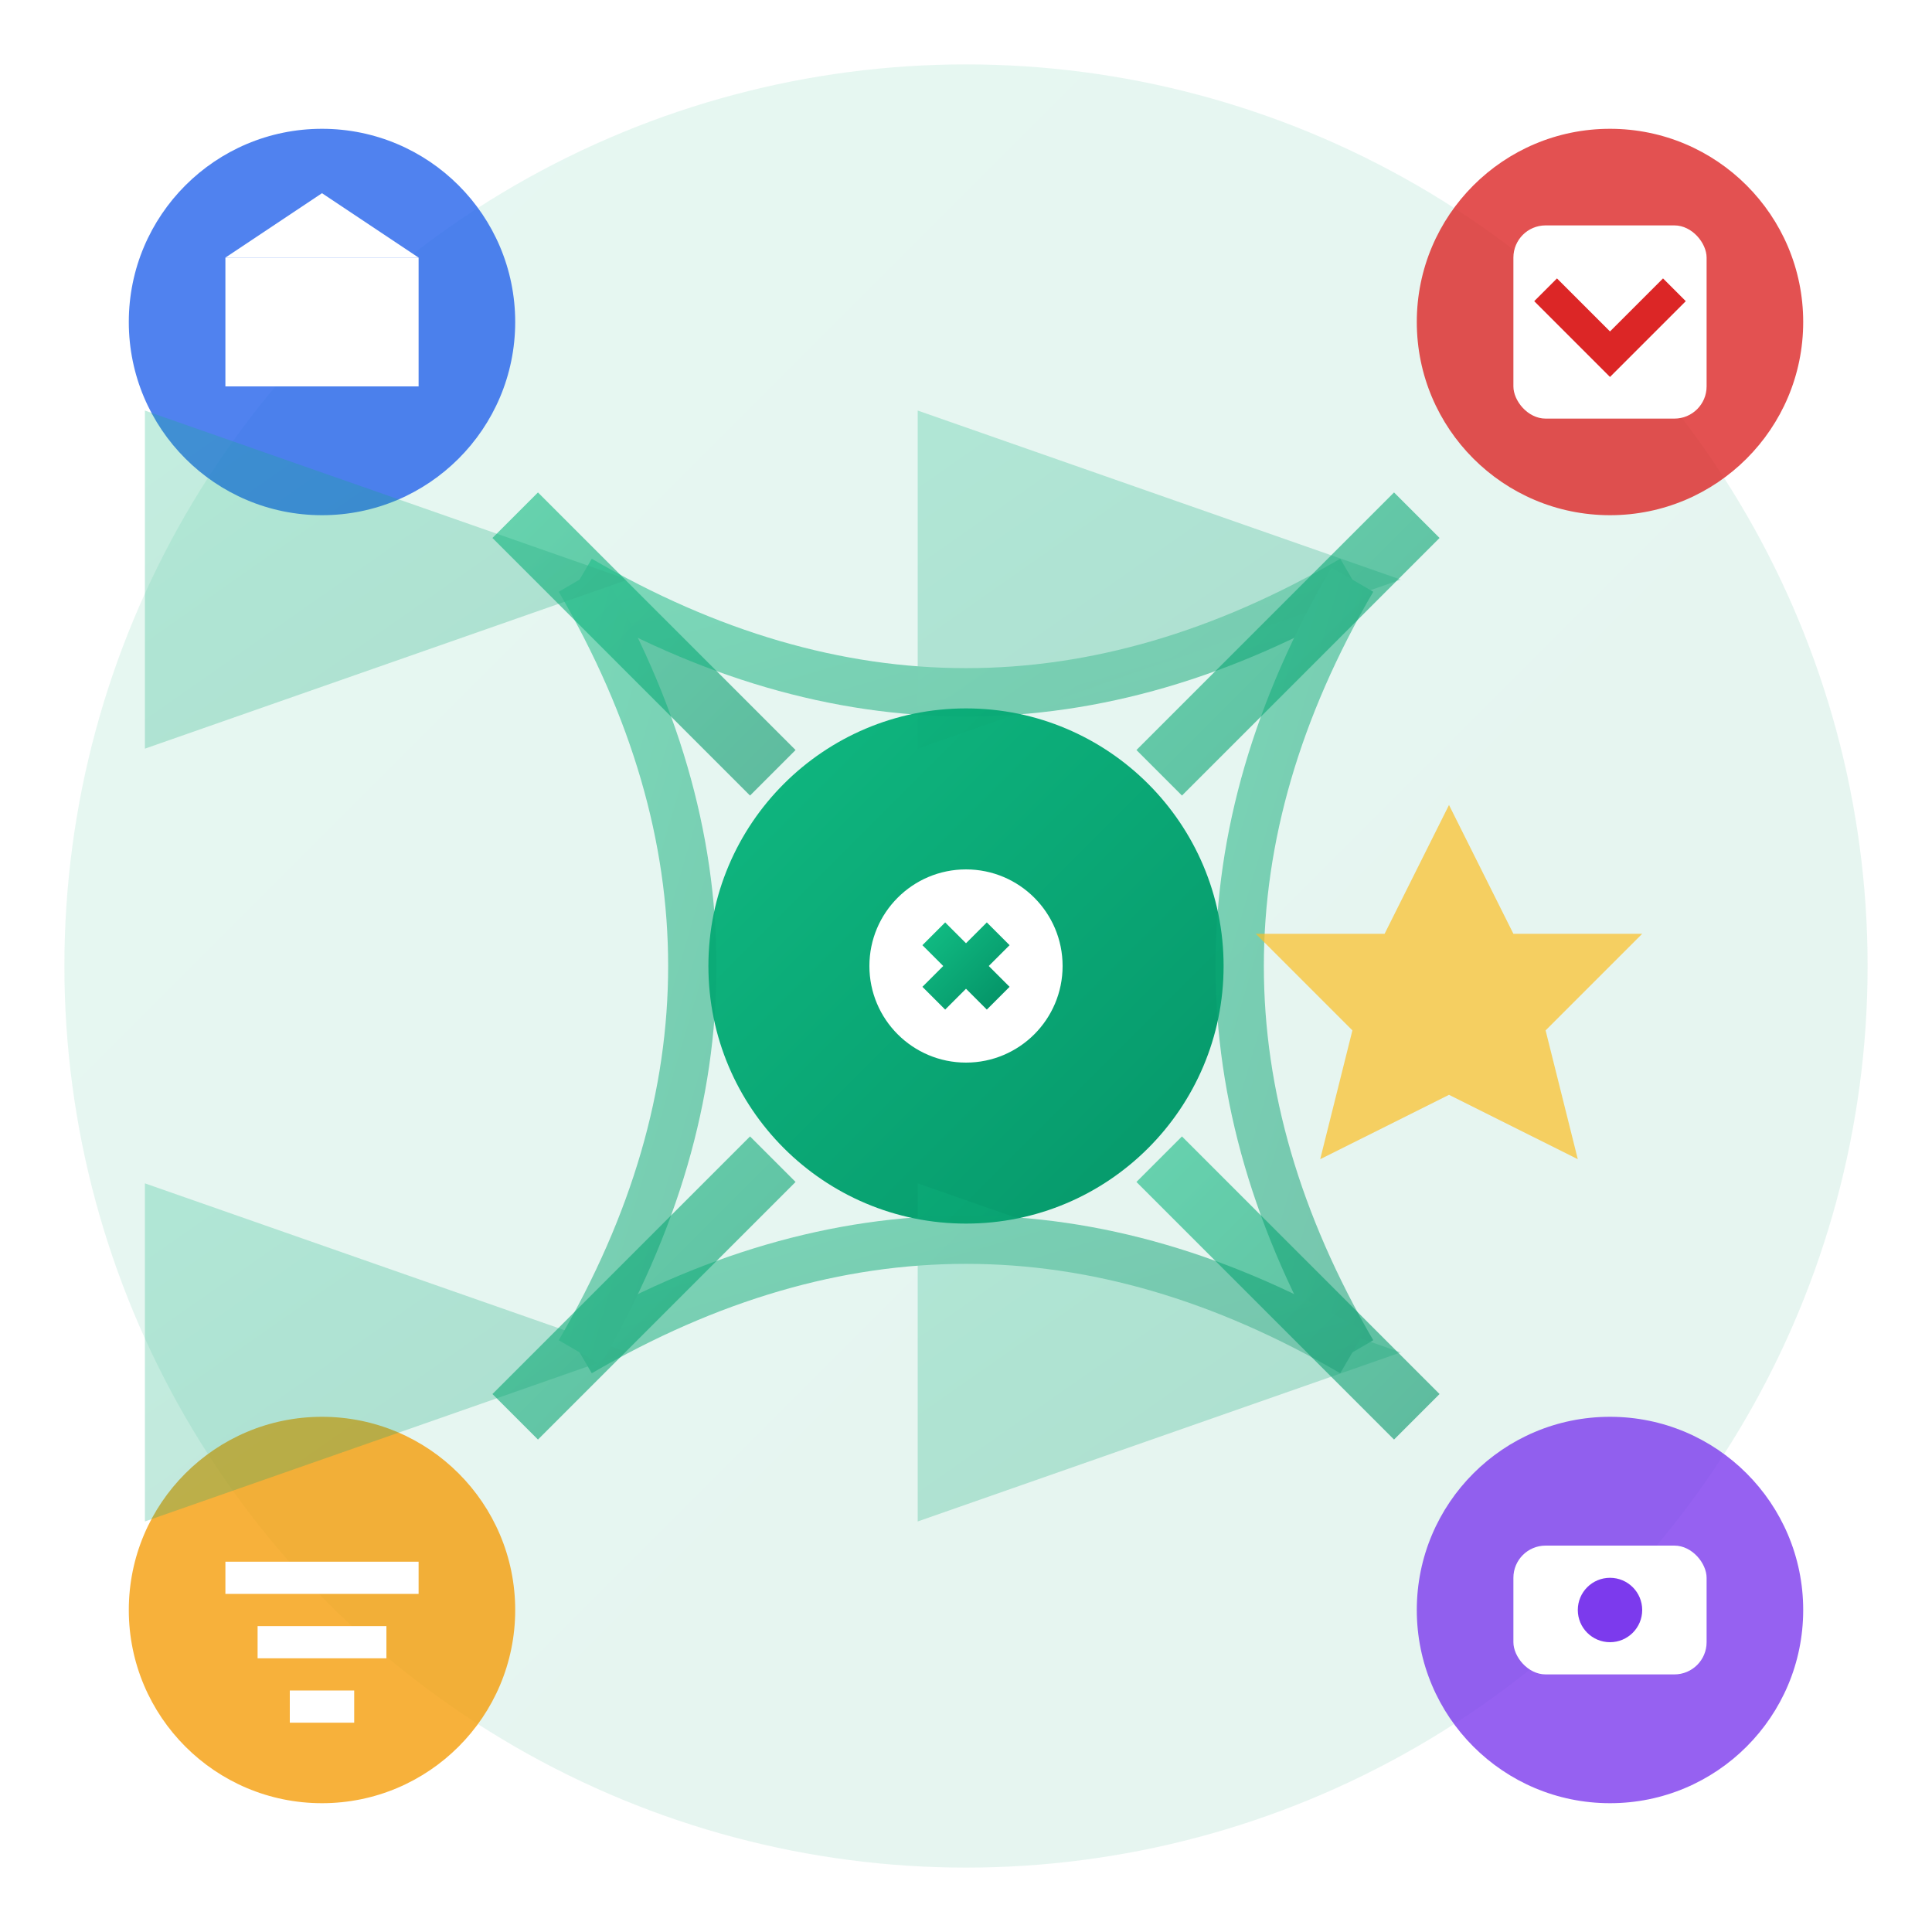
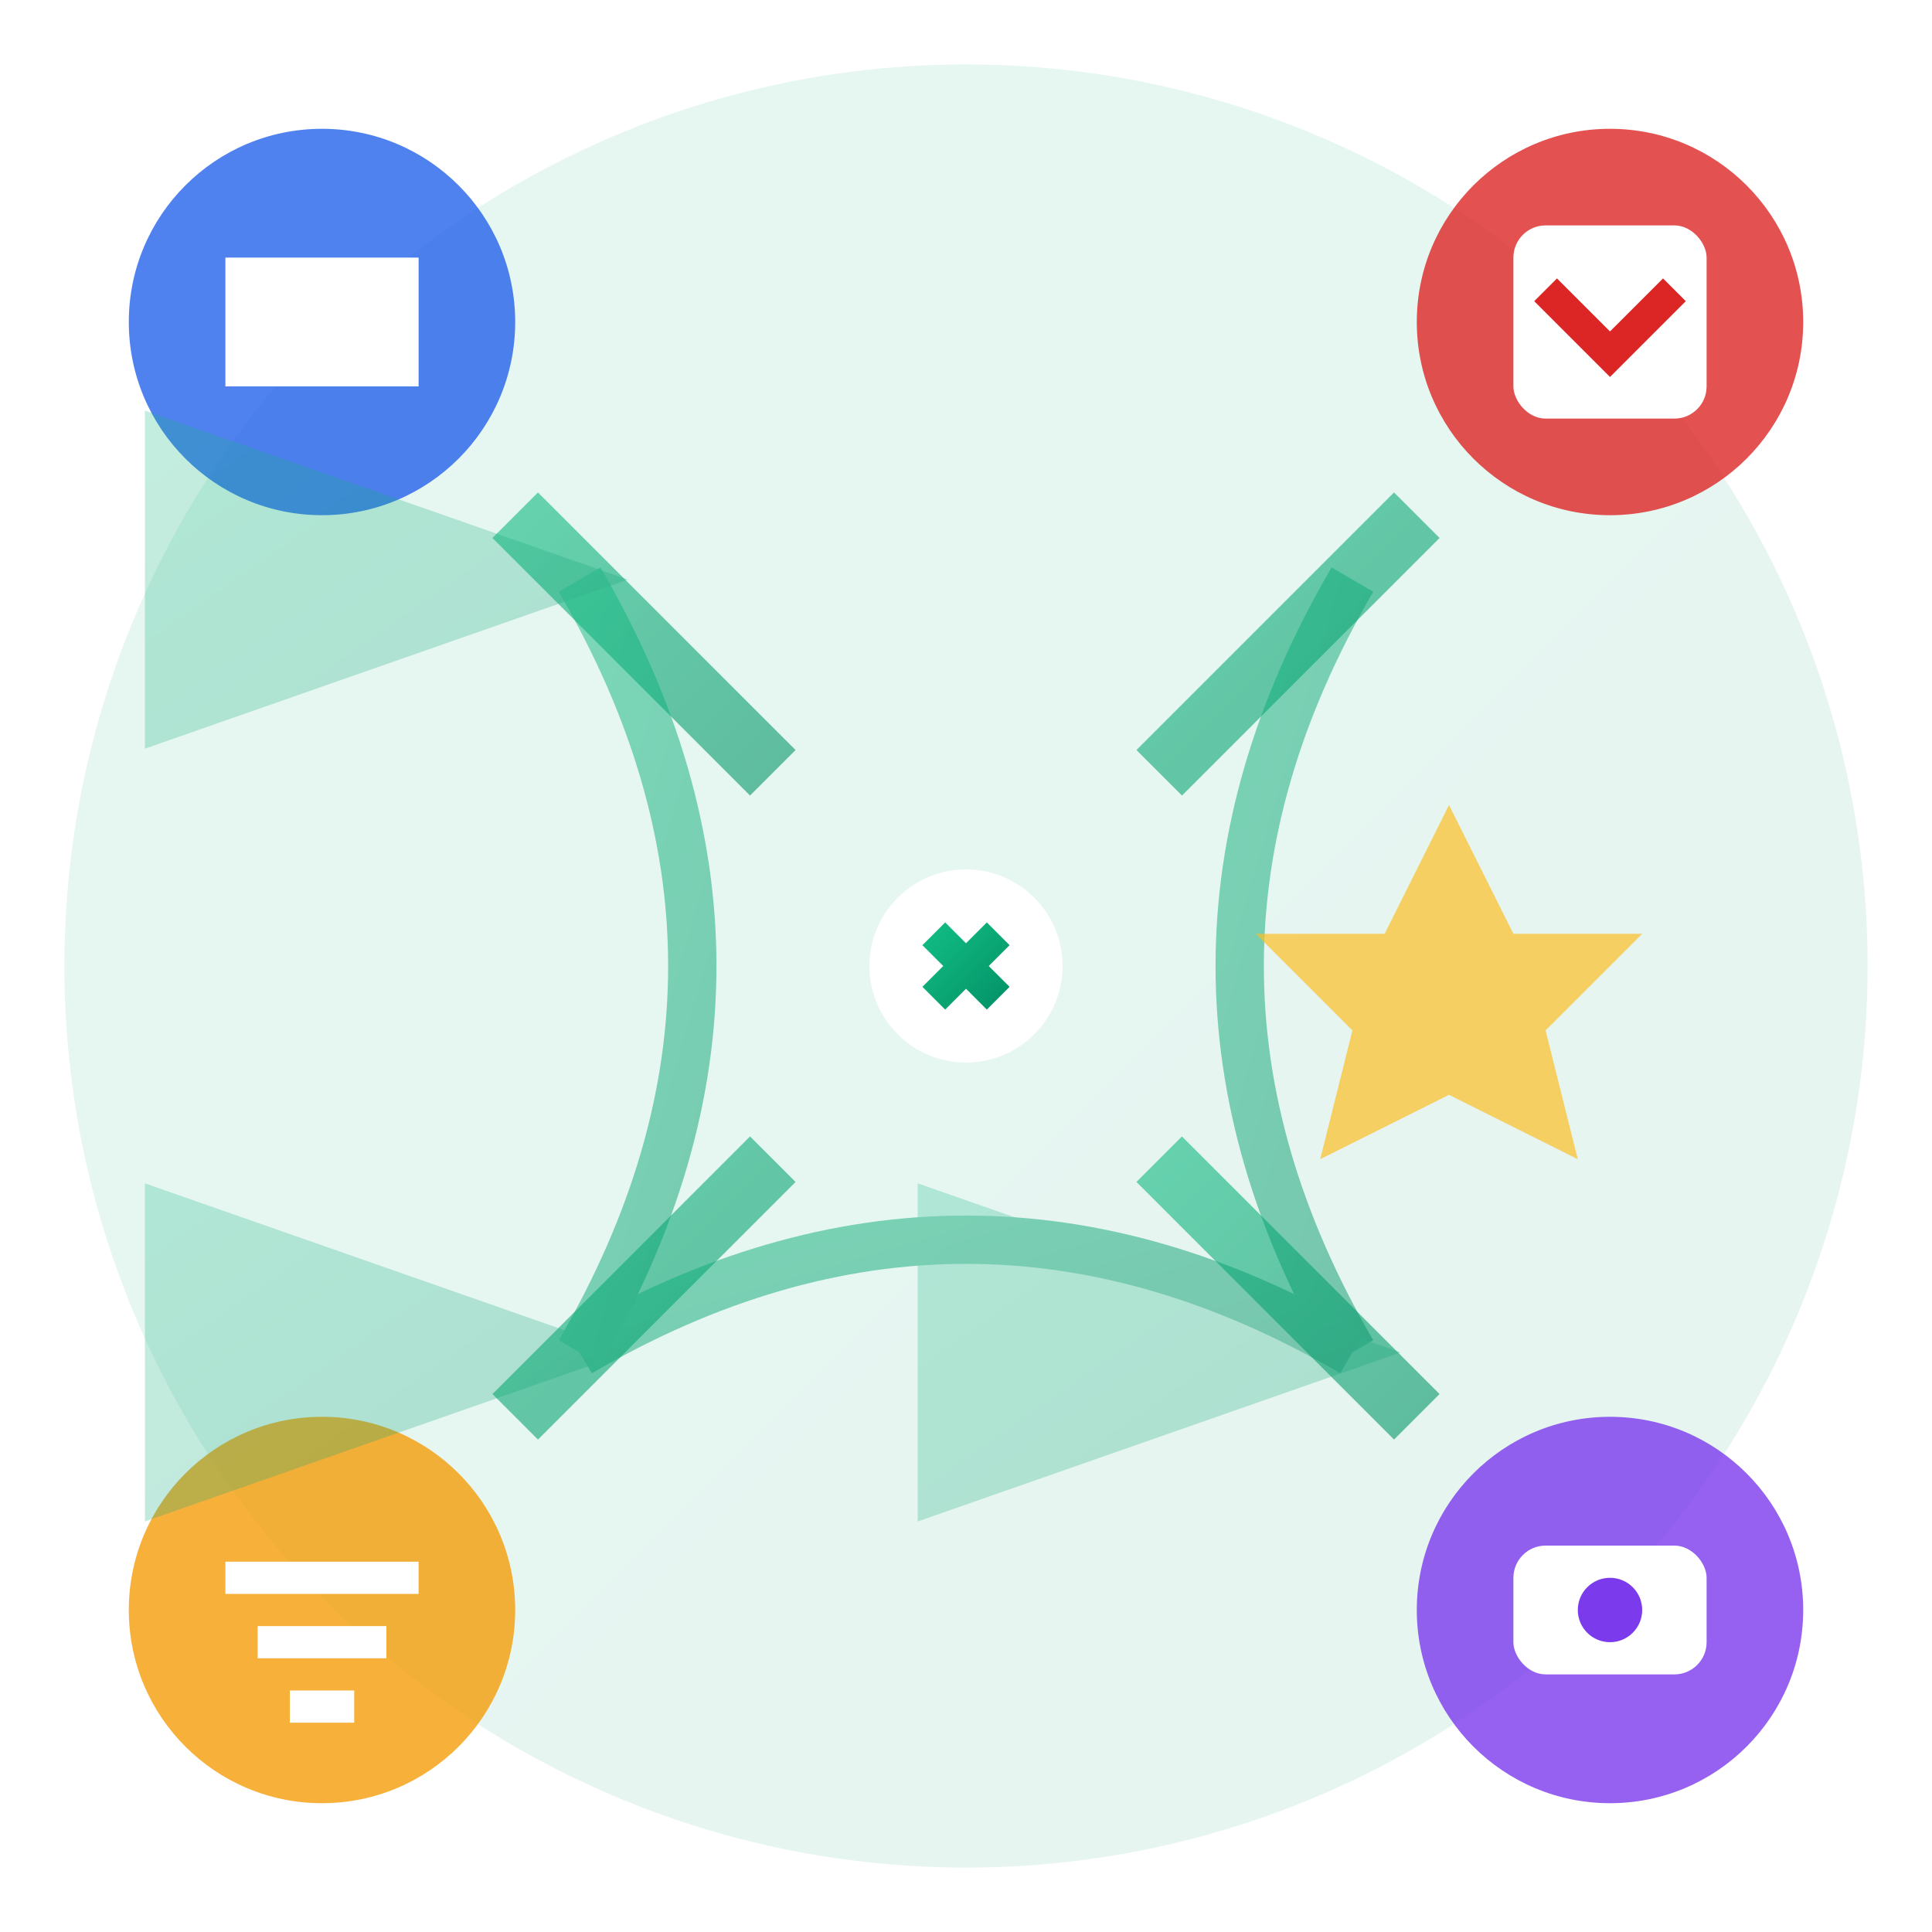
<svg xmlns="http://www.w3.org/2000/svg" width="60" height="60" viewBox="0 0 60 60" fill="none">
  <defs>
    <linearGradient id="servicesGradient" x1="0%" y1="0%" x2="100%" y2="100%">
      <stop offset="0%" style="stop-color:#10b981;stop-opacity:1" />
      <stop offset="100%" style="stop-color:#059669;stop-opacity:1" />
    </linearGradient>
  </defs>
  <circle cx="30" cy="30" r="28" fill="url(#servicesGradient)" opacity="0.1" />
-   <circle cx="30" cy="30" r="8" fill="url(#servicesGradient)" />
  <g transform="translate(10, 10)">
    <circle cx="0" cy="0" r="6" fill="#2563eb" opacity="0.8" />
    <rect x="-3" y="-2" width="6" height="4" fill="white" />
-     <polygon points="-3,-2 0,-4 3,-2" fill="white" />
  </g>
  <g transform="translate(50, 10)">
    <circle cx="0" cy="0" r="6" fill="#dc2626" opacity="0.8" />
    <rect x="-3" y="-3" width="6" height="6" rx="1" fill="white" />
    <path d="M-2 -1 L0 1 L2 -1" stroke="#dc2626" stroke-width="1" fill="none" />
  </g>
  <g transform="translate(50, 50)">
    <circle cx="0" cy="0" r="6" fill="#7c3aed" opacity="0.8" />
    <rect x="-3" y="-2" width="6" height="4" rx="1" fill="white" />
    <circle cx="0" cy="0" r="1" fill="#7c3aed" />
  </g>
  <g transform="translate(10, 50)">
    <circle cx="0" cy="0" r="6" fill="#f59e0b" opacity="0.8" />
    <path d="M-3 -1 L3 -1 M-2 1 L2 1 M-1 3 L1 3" stroke="white" stroke-width="1" />
  </g>
  <g stroke="url(#servicesGradient)" stroke-width="2" opacity="0.6">
    <line x1="16" y1="16" x2="24" y2="24" />
    <line x1="44" y1="16" x2="36" y2="24" />
    <line x1="44" y1="44" x2="36" y2="36" />
    <line x1="16" y1="44" x2="24" y2="36" />
  </g>
  <g stroke="url(#servicesGradient)" stroke-width="1.5" fill="none" opacity="0.5">
-     <path d="M18 18 Q30 25 42 18" marker-end="url(#arrowhead)" />
    <path d="M42 18 Q35 30 42 42" marker-end="url(#arrowhead)" />
    <path d="M42 42 Q30 35 18 42" marker-end="url(#arrowhead)" />
    <path d="M18 42 Q25 30 18 18" marker-end="url(#arrowhead)" />
  </g>
  <defs>
    <marker id="arrowhead" markerWidth="10" markerHeight="7" refX="9" refY="3.5" orient="auto">
      <polygon points="0 0, 10 3.5, 0 7" fill="url(#servicesGradient)" opacity="0.5" />
    </marker>
  </defs>
  <g transform="translate(30, 30)">
    <circle cx="0" cy="0" r="3" fill="white" />
    <path d="M-1 -1 L1 1 M1 -1 L-1 1" stroke="url(#servicesGradient)" stroke-width="1" />
  </g>
  <g transform="translate(45, 25)" opacity="0.7">
    <polygon points="0,0 2,4 6,4 3,7 4,11 0,9 -4,11 -3,7 -6,4 -2,4" fill="#fbbf24" />
  </g>
</svg>